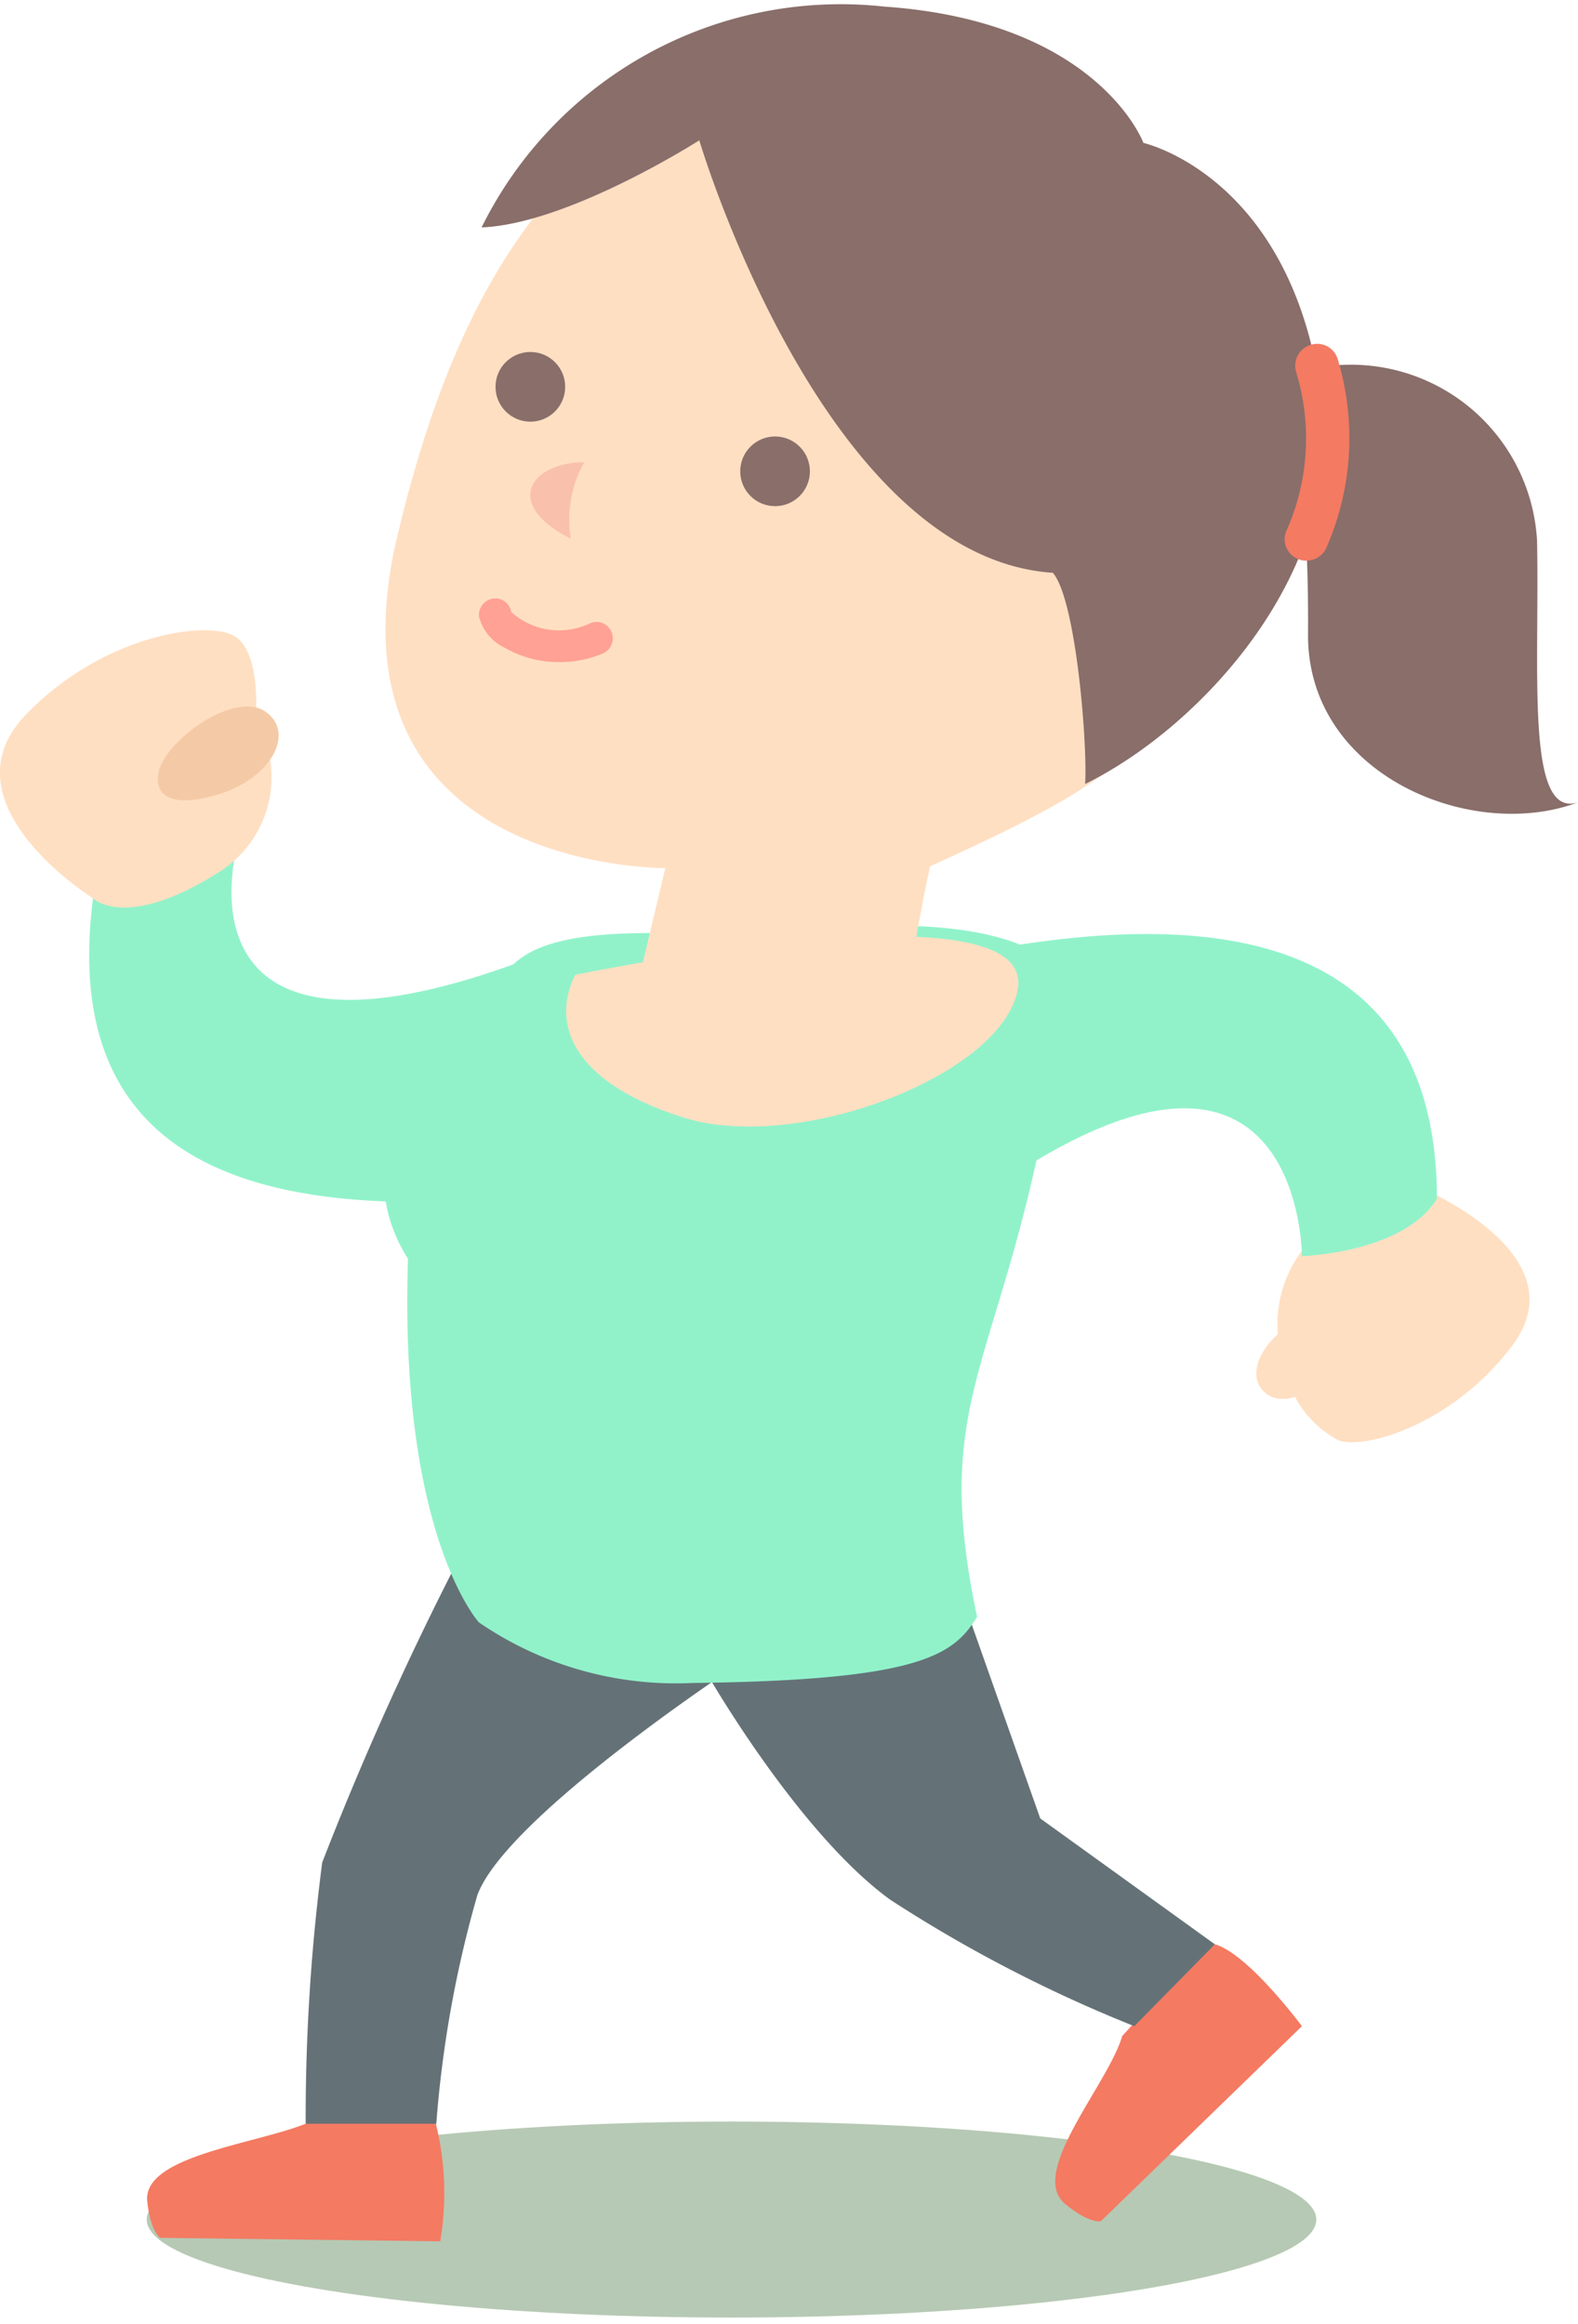
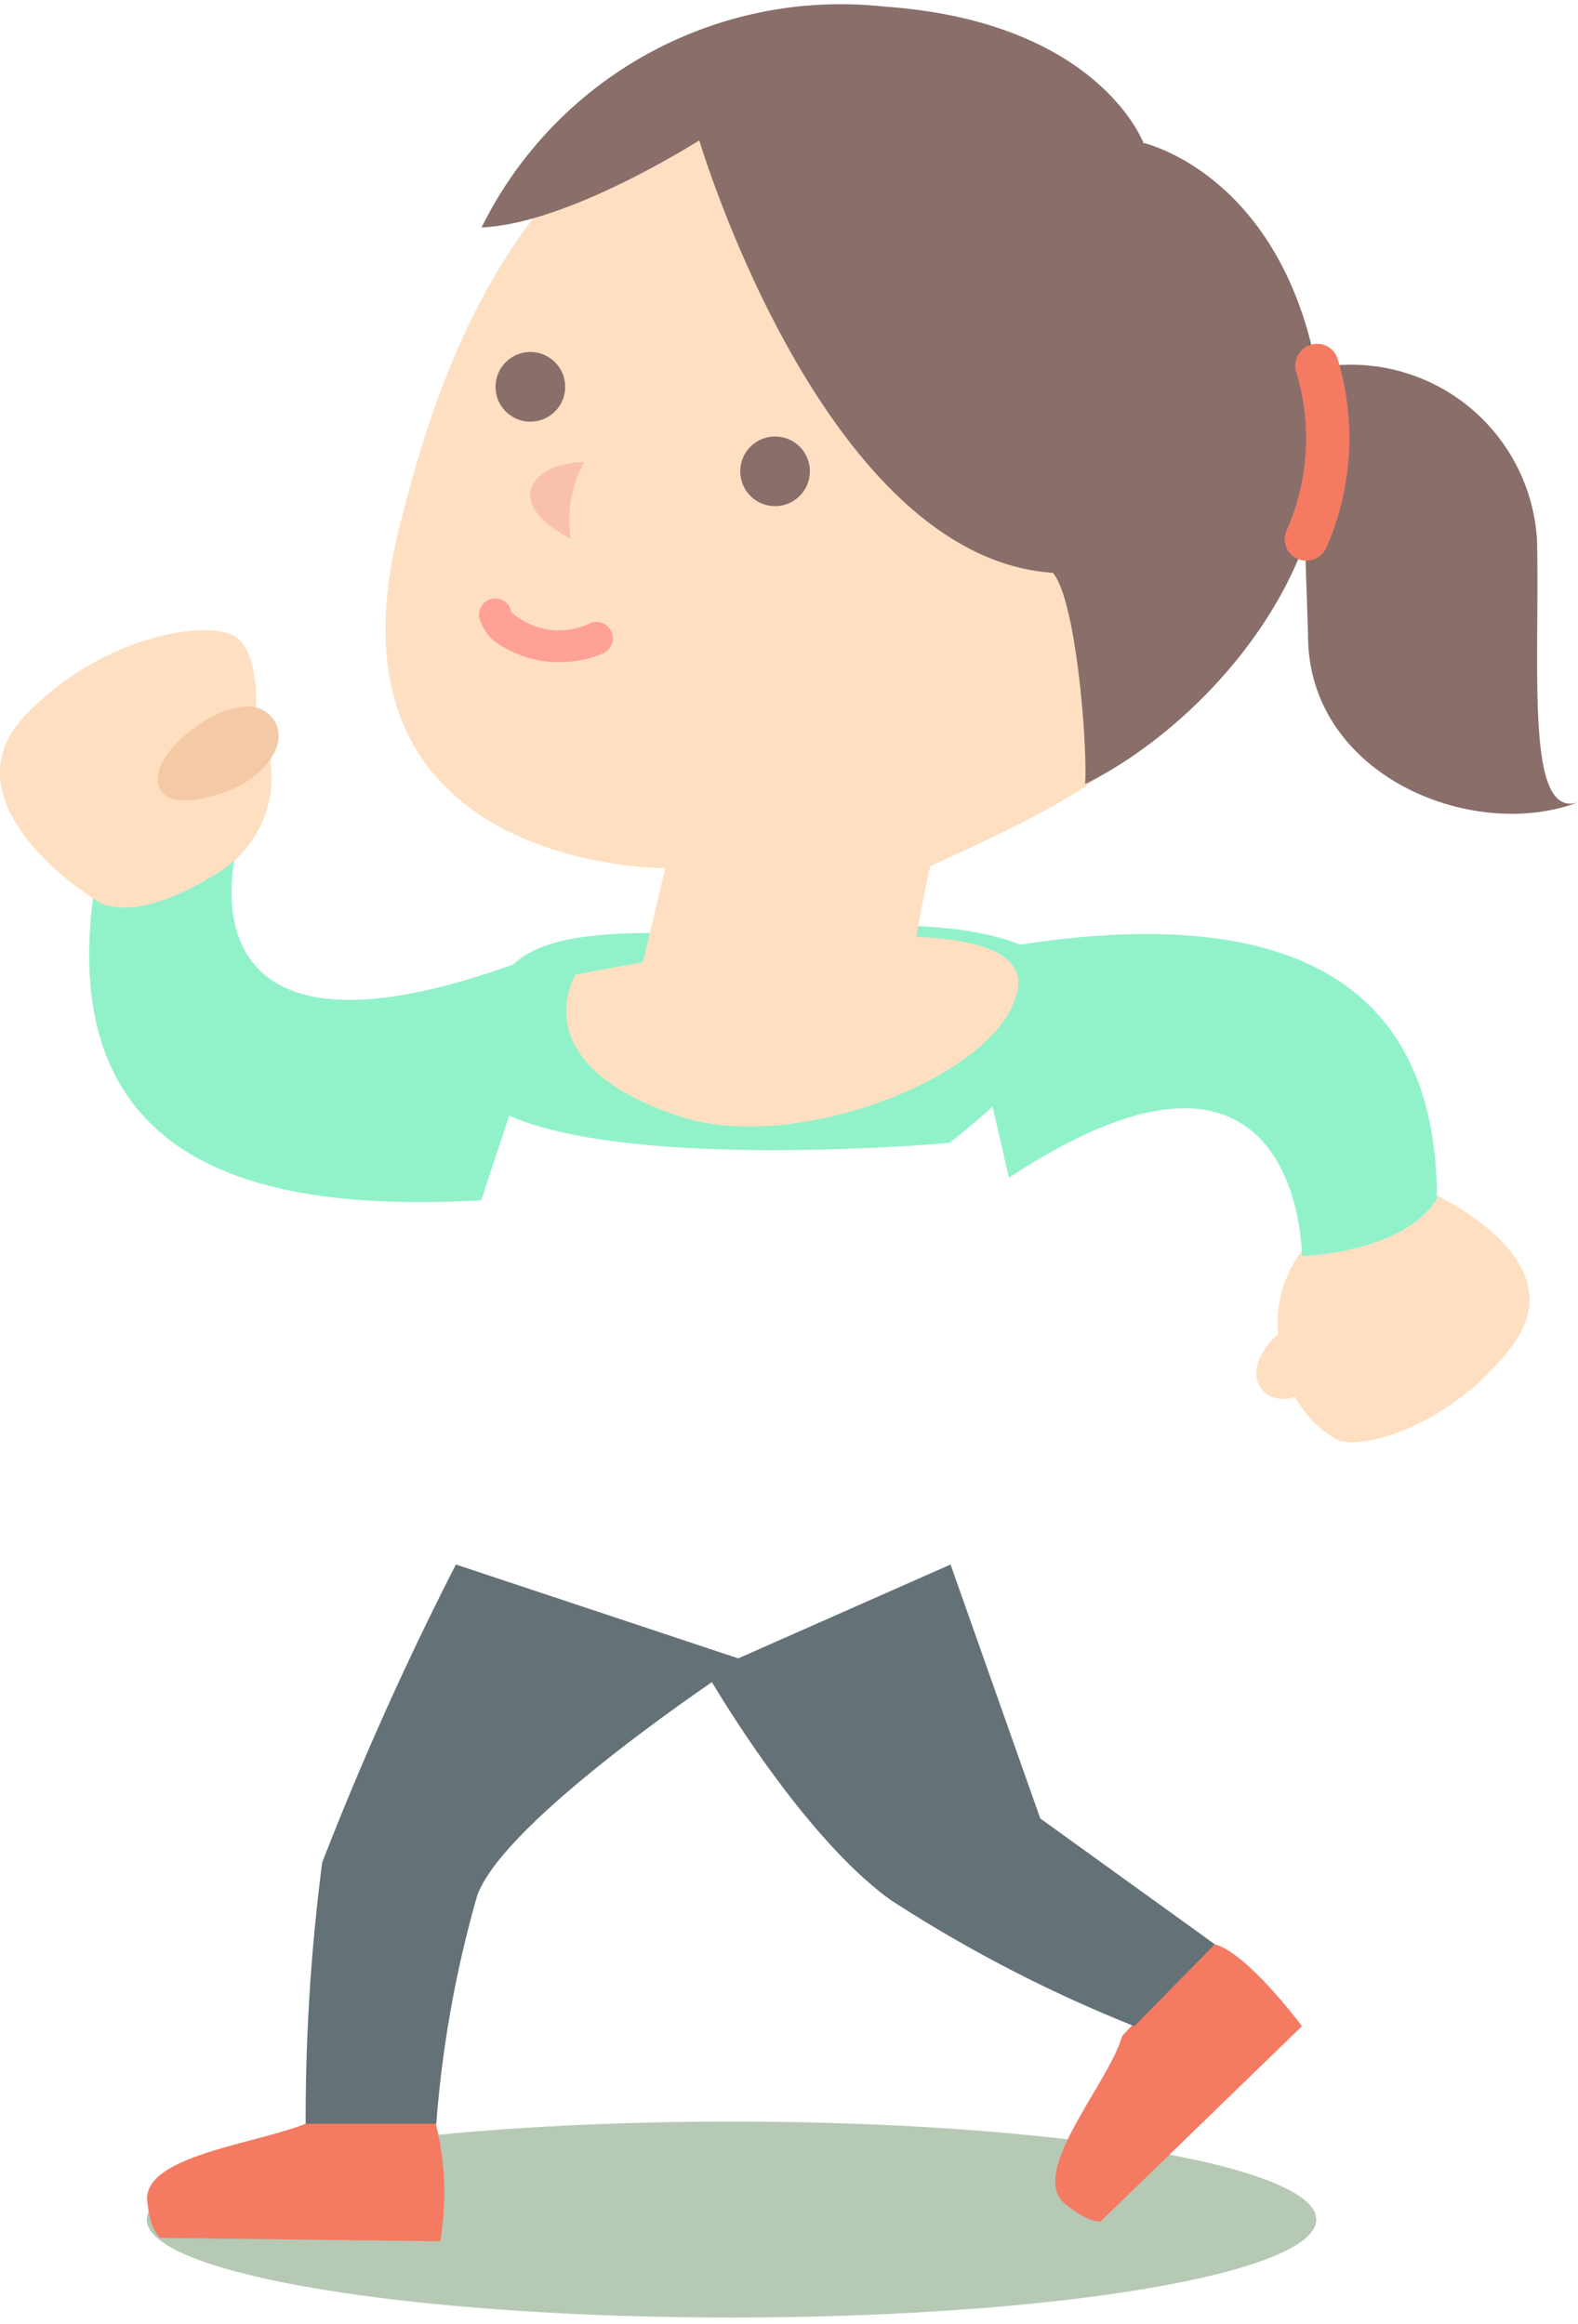
<svg xmlns="http://www.w3.org/2000/svg" viewBox="0 0 36.24 53.05" width="36" height="53">
  <defs>
    <style>.cls-1{fill:#245b1e;opacity:0.33;}.cls-2{fill:#91f2ca;}.cls-3{fill:#f47a62;}.cls-4{fill:#647277;}.cls-5{fill:#ffdfc2;}.cls-6{fill:#896e6a;}.cls-7{fill:#ffa194;}.cls-8{fill:#f9c1ac;}.cls-9{fill:#f4caa6;}</style>
  </defs>
  <title>ico_health</title>
  <g id="レイヤー_2" data-name="レイヤー 2">
    <g id="レイヤー_1-2" data-name="レイヤー 1">
      <ellipse class="cls-1" cx="16.8" cy="50.81" rx="13.43" ry="2.25" />
      <path class="cls-2" d="M11.78,22c.47-.45,1.36-.79,3.75-.72s6.34-.71,8.4.5-2.13,4.31-2.13,4.31S6,27.52,11.78,22Z" />
      <path class="cls-3" d="M7.3,48.48c-1,.56-4,.78-3.92,1.89.07.72.3.86.3.86l6.43.08A6.65,6.65,0,0,0,10,48.57C7.79,48.48,7.3,48.48,7.3,48.48Z" />
      <path class="cls-3" d="M25.77,46.6c-.31,1.09-2.17,3.14-1.31,3.85.56.46.82.4.82.4l4.62-4.48s-1.24-1.67-2-1.88A25.4,25.4,0,0,0,25.77,46.6Z" />
      <path class="cls-4" d="M10.47,35.77A73.09,73.09,0,0,0,7.4,42.61a45.54,45.54,0,0,0-.38,6h3a26.11,26.11,0,0,1,.94-5.24c.66-1.83,6.13-5.4,6.13-5.4Z" />
      <path class="cls-4" d="M23.89,41.6l-2.06-5.83-5.61,2.48s2.1,3.68,4.23,5.22a32.09,32.09,0,0,0,5.6,2.9l1.85-1.88Z" />
-       <path class="cls-2" d="M23.91,26c.61-2.94-.68-4.23-.68-4.23S17,20.9,12.7,22.65s-4.37,4.48-3.33,6.1C9.16,35.1,11,37.1,11,37.1a8,8,0,0,0,4.9,1.39c5.24-.06,6-.64,6.54-1.52C21.43,32.21,22.78,31.41,23.91,26Z" />
      <path class="cls-5" d="M32.81,27.2s-.75-.53-2.46.9a2.77,2.77,0,0,0-1,2.38c-.57.51-.69,1.17-.15,1.44a.77.77,0,0,0,.54,0,2.42,2.42,0,0,0,1,1c.63.22,2.66-.39,4-2.19S33.56,27.56,32.81,27.2Z" />
      <path class="cls-2" d="M11.05,27.41c-4.26.22-9.94-.28-8.87-7.24a10.87,10.87,0,0,0,3.26-.85S3.73,25.38,13,21.52Z" />
      <path class="cls-2" d="M22,21.79c4.18-.84,11-1.46,11,5.58-.76,1.25-3.1,1.32-3.1,1.32s0-6.24-6.73-1.8Z" />
      <path class="cls-5" d="M14.6,22.63l.68-2.85s-8,.08-6.15-7.65C10.2,7.72,12.48,1.13,20.31.81c3.77-.16,8.58,3.59,8,9.23-.65,6.46-1.59,7.26-6.95,9.7-.24,1.07-.49,2.65-.49,2.65S16.81,25.05,14.6,22.63Z" />
      <path class="cls-6" d="M20.31,0a9.2,9.2,0,0,0-9.25,5.07c2-.08,5-2,5-2S18.9,12.65,24.18,13c.54.63.8,4,.74,4.85,2.61-1.28,5.89-4.78,5.45-8.66-.6-5.28-4.11-6.06-4.11-6.06S25.23.34,20.31,0Z" />
-       <path class="cls-6" d="M29.84,8.39a4.28,4.28,0,0,1,5.46,3.88c.06,3-.27,6.39.94,6-2.43.92-6.22-.62-6.2-3.86s-.29-3.93-.29-3.93Z" />
+       <path class="cls-6" d="M29.84,8.39a4.28,4.28,0,0,1,5.46,3.88c.06,3-.27,6.39.94,6-2.43.92-6.22-.62-6.2-3.86Z" />
      <path class="cls-7" d="M12.84,15.05a2.46,2.46,0,0,1-1.25-.33A1.08,1.08,0,0,1,11,14a.38.38,0,0,1,.34-.41.37.37,0,0,1,.4.31,1.64,1.64,0,0,0,1.81.26.37.37,0,0,1,.49.19.38.38,0,0,1-.19.5A2.51,2.51,0,0,1,12.84,15.05Z" />
      <path class="cls-8" d="M13.42,10.46c-1.2,0-1.92.94-.31,1.76A2.68,2.68,0,0,1,13.42,10.46Z" />
      <circle class="cls-6" cx="17.8" cy="10.67" r="0.8" />
      <circle class="cls-6" cx="12.18" cy="8.73" r="0.8" />
      <path class="cls-5" d="M13.21,22.23c-.53,1.06-.16,2.43,2.46,3.27s7.25-.93,7.69-2.87C24,20,13.21,22.23,13.21,22.23Z" />
      <path class="cls-5" d="M2.16,20.49C1.4,20-1.15,18.06.6,16.25s4.1-2.16,4.76-1.81.51,1.93.51,1.93A2.57,2.57,0,0,1,5,19.89C2.9,21.21,2.16,20.49,2.16,20.49Z" />
      <path class="cls-9" d="M3.64,17.58c.15-.73,1.75-1.89,2.46-1.39s.09,1.58-1.16,1.92C3.88,18.41,3.54,18.08,3.64,17.58Z" />
      <path class="cls-3" d="M30,12.72a.44.44,0,0,1-.22-.05.49.49,0,0,1-.22-.67,5.22,5.22,0,0,0,.21-3.6.5.5,0,0,1,.32-.63.49.49,0,0,1,.63.32,6.26,6.26,0,0,1-.27,4.36A.5.5,0,0,1,30,12.72Z" />
    </g>
  </g>
</svg>